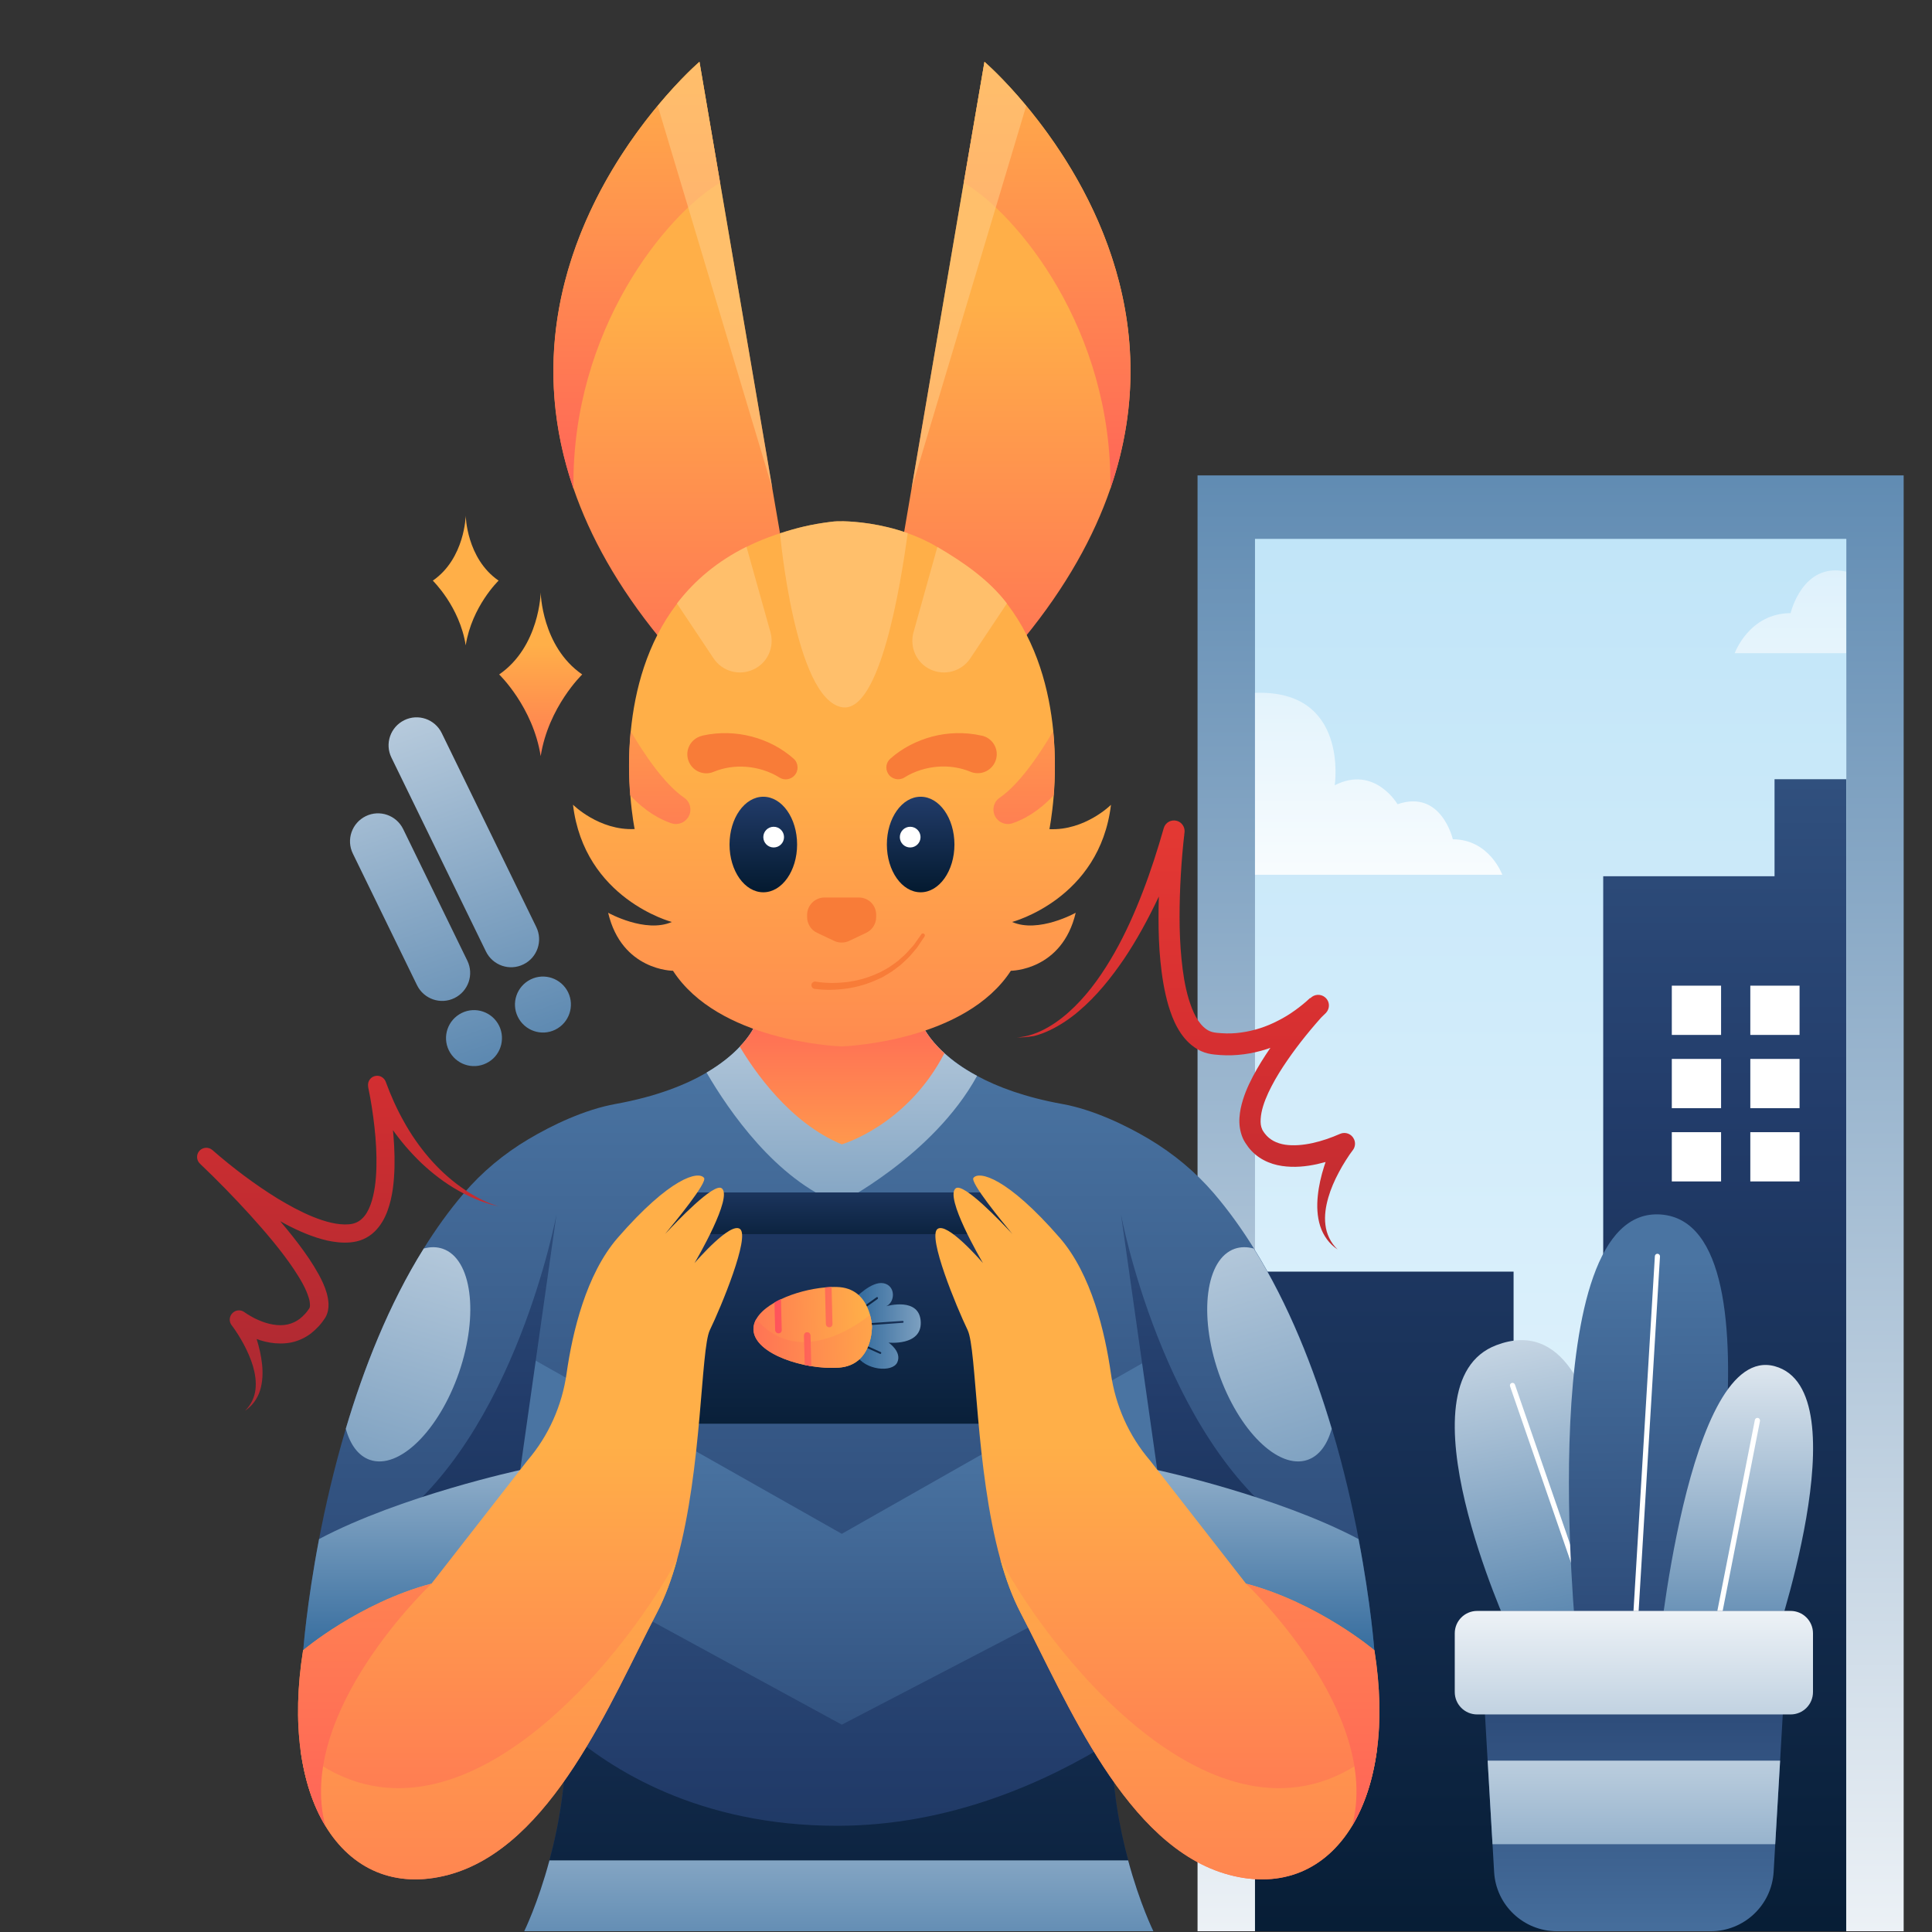
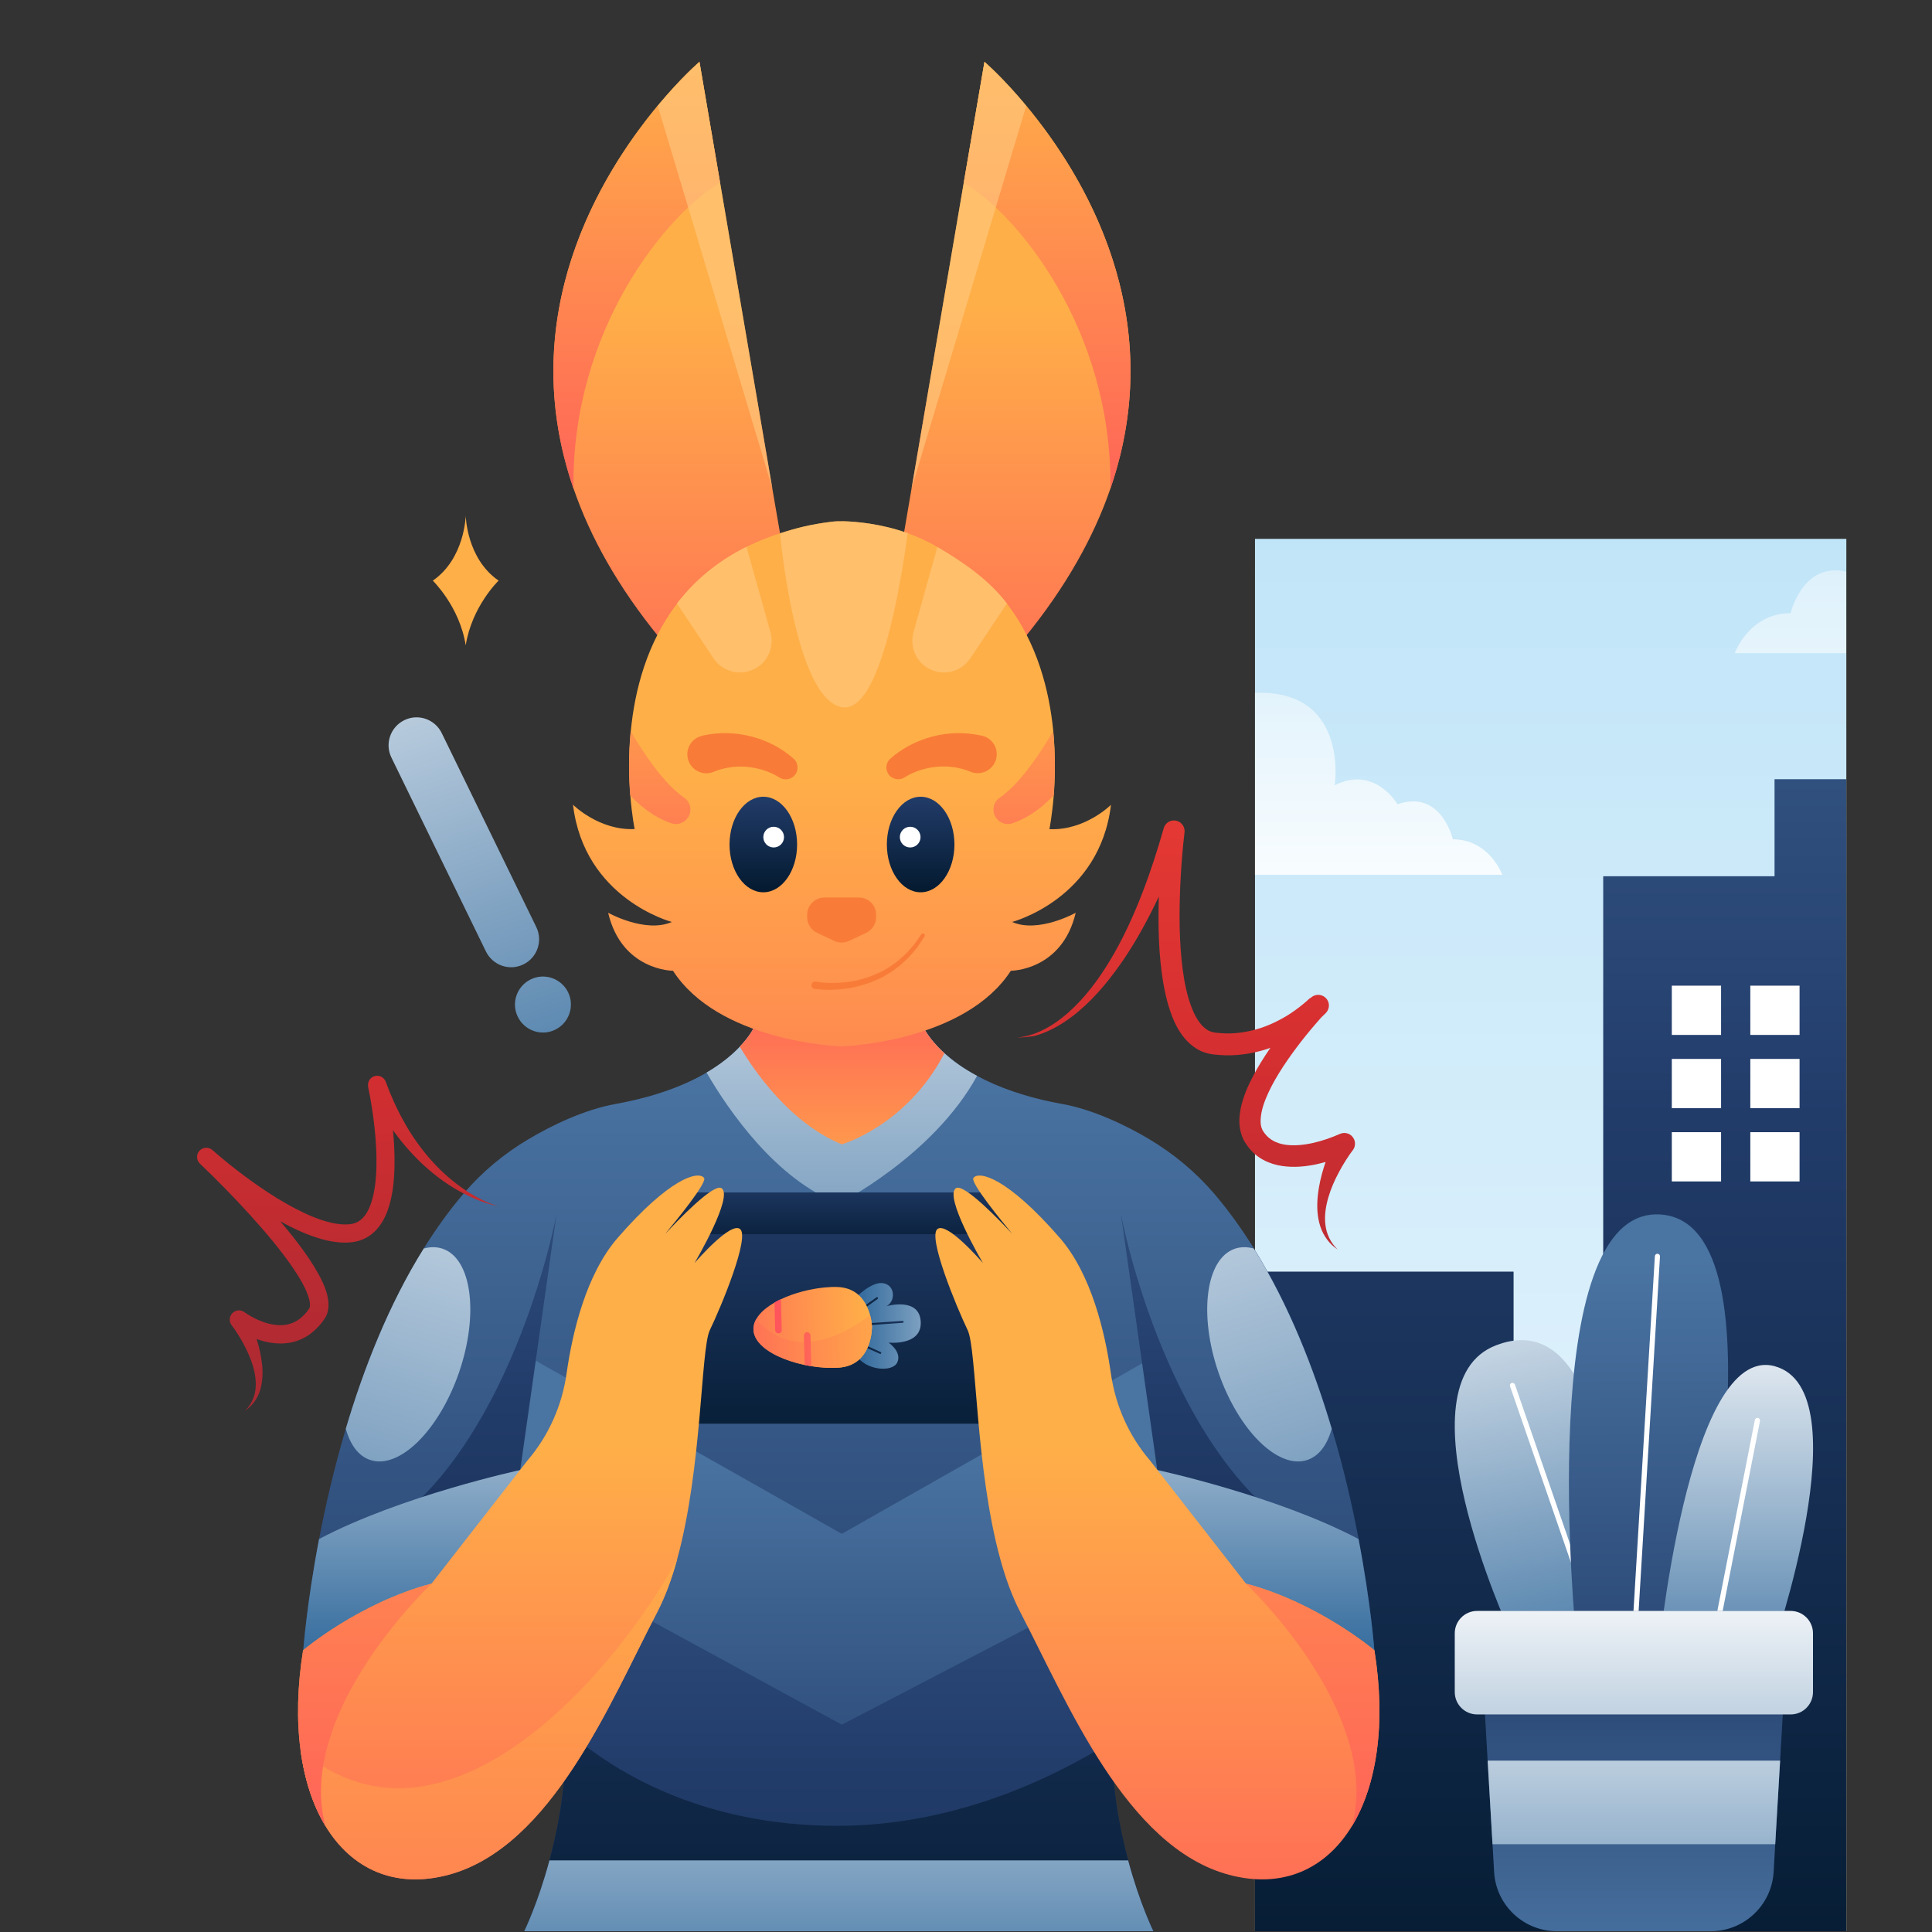
<svg xmlns="http://www.w3.org/2000/svg" width="1500" height="1500" viewBox="0 0 1500 1500" fill="none">
  <rect x="0" y="0" width="1500" height="1500" fill="#333333" stroke="none" />
-   <path d="M1478 369.103H929.768V1499.41H1478V369.103Z" fill="url(#paint0_linear_200_2)" />
  <path d="M1433.49 418.381H974.375V1499.41H1433.49V418.381Z" fill="url(#paint1_linear_200_2)" />
  <path d="M1433.39 604.985V1499.41H974.375V987.289H1175.14V1074.36H1244.73V680.316H1377.75V604.985H1433.39Z" fill="url(#paint2_linear_200_2)" />
  <path d="M974.375 679.167H1166.39C1166.39 679.167 1156.5 651.702 1127.97 651.613C1127.97 651.613 1119.05 612.58 1085.05 624.413C1085.05 624.413 1067.29 593.857 1036.29 609.665C1036.29 609.665 1047.51 535.13 974.375 537.956V679.167Z" fill="url(#paint3_linear_200_2)" />
  <path d="M1433.39 443.815V507.135H1346.84C1346.84 507.135 1357.97 476.137 1390.21 476.049C1390.29 476.049 1399.39 436.132 1433.39 443.815Z" fill="url(#paint4_linear_200_2)" />
  <path d="M1067.02 1281.28C971.902 1206.75 895.496 1225.38 895.496 1225.38C892.76 1230.15 890.203 1235 887.904 1239.77C869.712 1277.39 863.259 1316.16 863.173 1351.93C863.086 1386.99 869.003 1419.13 875.893 1444.39C884.903 1477.95 895.496 1499.41 895.496 1499.41H406.977C406.977 1499.41 417.576 1477.95 426.585 1444.39C434.004 1416.93 440.364 1381.42 439.127 1342.92C438.068 1309.72 431.266 1274.21 414.573 1239.77C412.188 1234.92 409.715 1230.15 406.977 1225.38C406.977 1225.38 330.488 1206.75 235.451 1281.28C235.451 1281.28 238.012 1245.78 247.729 1194.91C252.586 1169.39 259.387 1139.98 268.485 1109.25C282.352 1062.62 301.783 1012.9 328.987 969.358C338.349 954.261 348.683 939.867 359.989 926.619C374.297 909.84 391.343 895.711 410.245 884.49C428.616 873.54 453.877 861.445 477.902 857.119C509.698 851.376 532.486 842.188 548.649 832.742C578.591 815.169 586.01 796.535 586.01 796.535C586.01 796.535 614.451 808.194 651.283 809.604C688.114 808.194 716.554 796.535 716.554 796.535C716.554 796.535 724.768 817.11 758.596 835.306C774.406 843.871 795.869 851.906 824.661 857.119C848.69 861.445 873.945 873.54 892.323 884.49C911.224 895.797 928.27 909.926 942.573 926.619C953.882 939.867 964.217 954.261 973.578 969.358C1000.69 1012.9 1020.13 1062.62 1034.08 1109.25C1043.27 1139.98 1049.98 1169.39 1054.83 1194.91C1064.55 1245.78 1067.02 1281.28 1067.02 1281.28Z" fill="url(#paint5_linear_200_2)" />
  <path d="M895.504 1499.41H406.979C406.979 1499.41 417.578 1477.95 426.587 1444.39C434.006 1416.93 440.365 1381.42 439.129 1342.92C473.84 1373.57 542.38 1417.54 650.047 1417.54C737.223 1417.54 812.034 1383.81 863.26 1351.93C863.174 1386.99 869.09 1419.13 875.98 1444.39C884.904 1477.95 895.504 1499.41 895.504 1499.41Z" fill="url(#paint6_linear_200_2)" />
  <path d="M415.987 1056.44L653.579 1190.85L891.793 1055.64L913.165 1203.92L653.579 1339.03L366.172 1182.46L415.987 1056.44Z" fill="url(#paint7_linear_200_2)" />
  <path d="M758.598 835.306C724.417 897.652 651.284 934.475 651.284 934.475C602.705 915.842 566.139 862.942 548.562 832.742C560.31 825.853 568.612 818.785 574.354 812.698C583.185 803.424 585.924 796.535 585.924 796.535C585.924 796.535 614.364 808.194 651.196 809.604C688.027 808.194 716.467 796.535 716.467 796.535C716.467 796.535 720.265 805.981 733.249 817.726C739.431 823.383 747.646 829.477 758.598 835.306Z" fill="url(#paint8_linear_200_2)" />
  <path d="M775.469 1105.36H524.451C515.53 1105.36 508.287 1098.12 508.287 1089.2V941.987C508.287 933.064 515.53 925.824 524.451 925.824H775.469C784.389 925.824 791.632 933.064 791.632 941.987V1089.2C791.72 1098.12 784.389 1105.36 775.469 1105.36Z" fill="url(#paint9_linear_200_2)" />
  <path d="M775.469 958.143H524.451C515.53 958.143 508.287 950.903 508.287 941.987C508.287 933.064 515.53 925.824 524.451 925.824H775.469C784.389 925.824 791.632 933.064 791.632 941.987C791.72 950.903 784.389 958.143 775.469 958.143Z" fill="url(#paint10_linear_200_2)" />
  <path d="M403.887 1141.31L432.062 942.868C432.062 942.868 399.912 1115.78 300.105 1185.99L400.795 1168.5L403.887 1141.31Z" fill="url(#paint11_linear_200_2)" />
  <path d="M439.569 1229.53L414.573 1239.77C412.188 1234.92 409.715 1230.15 406.977 1225.38C406.977 1225.38 330.488 1206.75 235.451 1281.28C235.451 1281.28 238.012 1245.78 247.729 1194.91C311.057 1161.35 403.974 1141.31 403.974 1141.31L439.569 1229.53Z" fill="url(#paint12_linear_200_2)" />
  <path d="M551.124 1032.68C543.97 1047.52 545.207 1139.8 525.775 1210.45C521.624 1225.64 516.413 1239.86 510.054 1252.05C474.017 1321.02 428.353 1434.15 348.155 1455.61C306.731 1466.65 272.991 1451.28 252.588 1417.54C242.961 1401.74 236.425 1381.78 233.333 1358.73C230.242 1335.77 230.772 1309.72 235.276 1281.28C235.276 1281.28 278.644 1244.46 334.995 1229.53L409.54 1133.89C425.968 1114.72 436.391 1091.23 439.924 1066.15C444.428 1034.62 454.939 989.495 479.493 961.15C520.564 913.901 542.292 908.952 546.62 914.517C549.358 918.054 524.185 948.697 516.324 958.143C525.334 948.432 554.216 918.14 560.31 922.558C569.319 929.176 540.79 978.015 539.2 980.665C541.055 978.545 567.111 948.518 574.53 954.168C582.479 960.09 559.868 1014.67 551.124 1032.68Z" fill="url(#paint13_linear_200_2)" />
  <path d="M525.774 1210.45C521.623 1225.64 516.412 1239.86 510.052 1252.05C474.016 1321.02 428.352 1434.15 348.154 1455.61C306.73 1466.65 272.989 1451.28 252.587 1417.54C242.959 1401.74 236.423 1381.78 233.332 1358.73C348.154 1455.61 482.937 1290.73 525.774 1210.45Z" fill="url(#paint14_linear_200_2)" />
  <path d="M252.588 1417.54C233.51 1386.02 226.179 1338.33 235.364 1281.28C235.364 1281.28 278.732 1244.46 335.083 1229.53C335.171 1229.53 229.27 1328.97 252.588 1417.54Z" fill="url(#paint15_linear_200_2)" />
  <path d="M356.37 1065.62C340.736 1110.83 309.822 1141.22 287.211 1133.44C278.203 1130.36 271.843 1121.61 268.486 1109.25C282.354 1062.62 301.785 1012.9 328.988 969.358C334.112 967.947 339.058 967.947 343.739 969.536C366.261 977.307 371.915 1020.32 356.37 1065.62Z" fill="url(#paint16_linear_200_2)" />
  <path d="M898.504 1141.31L870.328 942.868C870.328 942.868 902.479 1115.78 1002.28 1185.99L901.591 1168.5L898.504 1141.31Z" fill="url(#paint17_linear_200_2)" />
  <path d="M862.908 1229.53L887.904 1239.77C890.289 1234.92 892.76 1230.15 895.503 1225.38C895.503 1225.38 971.989 1206.75 1067.02 1281.28C1067.02 1281.28 1064.47 1245.78 1054.75 1194.91C991.42 1161.35 898.504 1141.31 898.504 1141.31L862.908 1229.53Z" fill="url(#paint18_linear_200_2)" />
  <path d="M751.266 1032.68C758.42 1047.52 757.183 1139.8 776.614 1210.45C780.766 1225.64 785.977 1239.86 792.336 1252.05C828.371 1321.02 874.038 1434.15 954.233 1455.61C995.659 1466.65 1029.4 1451.28 1049.8 1417.54C1059.43 1401.74 1065.96 1381.78 1069.06 1358.73C1072.14 1335.77 1071.61 1309.72 1067.12 1281.28C1067.12 1281.28 1023.75 1244.46 967.397 1229.53L892.853 1133.89C876.423 1114.72 866.001 1091.23 862.464 1066.15C857.959 1034.62 847.451 989.495 822.899 961.15C781.826 913.901 760.098 908.952 755.77 914.517C753.032 918.054 778.204 948.697 786.066 958.143C777.056 948.432 748.174 918.14 742.08 922.558C733.071 929.176 761.599 978.015 763.189 980.665C761.334 978.545 735.279 948.518 727.86 954.168C719.998 960.09 742.61 1014.67 751.266 1032.68Z" fill="url(#paint19_linear_200_2)" />
-   <path d="M776.615 1210.45C780.766 1225.64 785.978 1239.86 792.337 1252.05C828.372 1321.02 874.038 1434.15 954.234 1455.61C995.66 1466.65 1029.4 1451.28 1049.8 1417.54C1059.43 1401.74 1065.96 1381.78 1069.06 1358.73C954.233 1455.61 819.454 1290.73 776.615 1210.45Z" fill="url(#paint20_linear_200_2)" />
-   <path d="M1049.81 1417.54C1068.88 1386.02 1076.21 1338.33 1067.02 1281.28C1067.02 1281.28 1023.66 1244.46 967.305 1229.53C967.305 1229.53 1073.12 1328.97 1049.81 1417.54Z" fill="url(#paint21_linear_200_2)" />
+   <path d="M1049.81 1417.54C1068.88 1386.02 1076.21 1338.33 1067.02 1281.28C1067.02 1281.28 1023.66 1244.46 967.305 1229.53C967.305 1229.53 1073.12 1328.97 1049.81 1417.54" fill="url(#paint21_linear_200_2)" />
  <path d="M946.019 1065.62C961.654 1110.83 992.566 1141.22 1015.18 1133.44C1024.19 1130.36 1030.55 1121.61 1033.91 1109.25C1020.04 1062.62 1000.61 1012.9 973.4 969.358C968.279 967.947 963.33 967.947 958.653 969.536C936.22 977.307 930.477 1020.32 946.019 1065.62Z" fill="url(#paint22_linear_200_2)" />
  <path d="M663.736 1008.13C663.736 1008.13 676.367 994.529 685.906 996.298C695.445 998.06 695.18 1010.87 688.114 1014.14C688.114 1014.14 714.346 1006.45 714.876 1026.76C715.318 1045.13 689.881 1042.39 689.881 1042.39C689.881 1042.39 700.391 1049.46 696.681 1057.67C692.972 1065.98 671.421 1063.86 664.796 1052.02L663.736 1008.13Z" fill="url(#paint23_linear_200_2)" />
  <path d="M667.447 1017.23C667.359 1016.87 667.447 1016.52 667.712 1016.34L680.607 1007.16C680.961 1006.9 681.314 1007.07 681.579 1007.43C681.755 1007.78 681.667 1008.22 681.402 1008.49L668.507 1017.67C668.154 1017.93 667.8 1017.76 667.535 1017.4C667.447 1017.32 667.447 1017.32 667.447 1017.23Z" fill="url(#paint24_linear_200_2)" />
  <path d="M671.068 1028.53C671.068 1028.44 671.068 1028.44 671.068 1028.35C671.068 1027.91 671.333 1027.56 671.686 1027.56L700.834 1025.53C701.187 1025.53 701.541 1025.79 701.541 1026.23C701.541 1026.68 701.276 1027.03 700.922 1027.03L671.775 1029.06C671.422 1029.06 671.157 1028.88 671.068 1028.53Z" fill="url(#paint25_linear_200_2)" />
  <path d="M668.152 1044.07C668.152 1043.9 668.152 1043.72 668.152 1043.54C668.329 1043.19 668.682 1042.92 669.035 1043.1L683.785 1049.73C684.139 1049.9 684.315 1050.34 684.139 1050.69C683.962 1051.05 683.609 1051.32 683.256 1051.14L668.505 1044.51C668.329 1044.43 668.152 1044.25 668.152 1044.07Z" fill="url(#paint26_linear_200_2)" />
  <path d="M629.907 1060.68C628.141 1060.41 626.463 1060.05 624.785 1059.7C604.382 1055.38 585.392 1045.4 585.039 1032.15C584.862 1024.11 591.575 1016.87 601.378 1011.31C602.968 1010.34 604.647 1009.55 606.413 1008.66C616.659 1003.8 629.113 1000.62 640.506 999.563C642.273 999.385 643.951 999.298 645.629 999.212C647.042 999.12 648.367 999.212 649.78 999.212C676.277 999.828 676.984 1029.86 676.984 1029.86C676.984 1029.86 677.779 1059.88 651.37 1061.82C644.746 1062.27 637.326 1061.91 629.907 1060.68Z" fill="url(#paint27_linear_200_2)" />
  <path d="M651.372 1061.82C677.781 1059.88 676.986 1029.86 676.986 1029.86C676.986 1029.86 676.898 1025.97 675.485 1020.93C662.678 1031.09 619.134 1060.85 587.072 1024.21C585.659 1026.76 584.864 1029.41 584.952 1032.24C585.482 1051.32 624.963 1063.76 651.372 1061.82Z" fill="url(#paint28_linear_200_2)" />
-   <path d="M644.129 1030.47H643.6C642.363 1030.47 641.303 1029.41 641.215 1027.91L640.508 999.563C642.275 999.385 643.953 999.299 645.631 999.212L646.337 1027.74C646.426 1029.24 645.454 1030.39 644.129 1030.47Z" fill="url(#paint29_linear_200_2)" />
  <path d="M629.909 1060.68C628.143 1060.41 626.465 1060.05 624.787 1059.7L624.168 1037.01C624.168 1035.59 625.14 1034.36 626.376 1034.36H626.906C628.143 1034.36 629.203 1035.42 629.291 1036.92L629.909 1060.68Z" fill="url(#paint30_linear_200_2)" />
  <path d="M604.735 1035.15H604.206C602.969 1035.15 601.909 1034.09 601.821 1032.59L601.291 1011.22C602.881 1010.25 604.559 1009.45 606.325 1008.57L606.943 1032.41C607.032 1034 606.06 1035.15 604.735 1035.15Z" fill="url(#paint31_linear_200_2)" />
  <path d="M895.504 1499.41H406.979C406.979 1499.41 417.578 1477.95 426.587 1444.39H875.894C884.904 1477.95 895.504 1499.41 895.504 1499.41Z" fill="url(#paint32_linear_200_2)" />
  <path d="M733.249 817.726C704.013 874.07 653.581 888.464 653.581 888.464C613.128 871.864 585.306 831.067 574.354 812.605C583.186 803.331 585.924 796.442 585.924 796.442C585.924 796.442 614.365 808.101 651.196 809.518C688.027 808.101 716.467 796.442 716.467 796.442C716.467 796.442 720.265 805.981 733.249 817.726Z" fill="url(#paint33_linear_200_2)" />
  <path d="M605.62 414.054L512.261 495.478C479.404 455.296 458.03 416.35 445.312 379.347C398.853 244.494 466.775 134.899 510.672 82.088C528.955 60.099 543.087 48 543.087 48L559.073 141.788L599.614 379.259L605.62 414.054Z" fill="url(#paint34_linear_200_2)" />
  <path d="M559.073 141.788C517.561 166.338 443.633 255.71 445.223 379.347C379.421 188.416 542.998 48 542.998 48L559.073 141.788Z" fill="url(#paint35_linear_200_2)" />
  <path opacity="0.6" d="M599.703 379.348L510.672 82.177C528.955 60.187 543.087 48.088 543.087 48.088L559.073 141.876L599.703 379.348Z" fill="#FFCA83" />
  <path d="M701.805 414.054L795.163 495.478C828.021 455.296 849.393 416.35 862.113 379.347C908.574 244.494 840.648 134.899 796.753 82.088C778.47 60.099 764.338 48 764.338 48L748.263 141.788L707.722 379.347L701.805 414.054Z" fill="url(#paint36_linear_200_2)" />
  <path d="M748.264 141.788C789.776 166.338 863.704 255.71 862.114 379.347C927.913 188.416 764.339 48 764.339 48L748.264 141.788Z" fill="url(#paint37_linear_200_2)" />
  <path opacity="0.6" d="M707.723 379.348L796.754 82.177C778.471 60.187 764.339 48.088 764.339 48.088L748.264 141.788L707.723 379.348Z" fill="#FFCA83" />
  <path d="M835.176 708.663C824.576 753.704 784.83 753.704 784.83 753.704C749.588 807.836 659.408 812.168 653.844 812.433C653.844 812.433 653.756 812.433 653.668 812.433H653.491C650.753 812.34 626.729 811.194 599.083 803.331C571.438 795.475 540.082 780.816 522.506 753.704C522.506 753.704 482.76 753.704 472.161 708.663C472.161 708.663 501.043 724.823 521.623 715.814C521.623 715.814 453.613 698.066 444.869 624.767C444.869 624.767 465.095 644.991 492.741 643.666C492.741 643.666 490.621 633.598 489.384 617.525C488.324 604.19 487.883 586.793 489.738 567.629C492.829 535.836 502.191 499.275 525.685 468.631C526.039 468.19 526.392 467.748 526.746 467.218C539.729 450.615 556.952 435.867 579.652 424.563C579.917 424.387 580.27 424.21 580.535 424.122C587.513 420.677 595.02 417.586 602.969 414.937C603.853 414.584 604.736 414.319 605.619 414.054C618.691 409.815 629.644 407.077 645.189 405.134C648.457 404.693 651.813 404.604 655.081 404.693C664.355 404.958 683.698 406.459 704.543 413.877C704.631 413.877 704.631 413.877 704.719 413.966C712.05 416.615 719.557 419.883 726.889 424.21C727.154 424.387 727.419 424.563 727.772 424.74C749.676 437.545 767.694 450.703 780.767 467.307C781.12 467.748 781.473 468.19 781.827 468.719C805.321 499.363 814.683 536.013 817.772 567.717C819.541 586.881 819.19 604.278 818.13 617.614C816.805 633.687 814.771 643.754 814.771 643.754C842.417 644.991 862.557 624.855 862.557 624.855C853.812 698.066 785.801 715.814 785.801 715.814C806.292 724.823 835.176 708.663 835.176 708.663Z" fill="url(#paint38_linear_200_2)" />
  <path opacity="0.6" d="M781.739 468.543L753.299 511.197C746.498 521.353 733.249 524.974 722.209 519.675C713.553 515.525 708.342 506.87 708.342 497.597C708.342 495.39 708.607 493.182 709.225 490.974L727.773 424.652C749.678 437.457 767.696 450.615 780.768 467.218C781.033 467.66 781.386 468.101 781.739 468.543Z" fill="#FFCA83" />
  <path d="M771.316 628.564C771.316 636.247 778.912 641.635 786.154 639.162C794.722 636.247 806.204 630.154 818.037 617.525C819.097 604.19 819.541 586.793 817.686 567.629C808.324 583.702 792.073 608.518 775.998 619.468C772.995 621.499 771.316 624.943 771.316 628.564Z" fill="url(#paint39_linear_200_2)" />
  <path d="M714.789 692.767C729.276 692.767 741.021 676.161 741.021 655.676C741.021 635.191 729.276 618.585 714.789 618.585C700.301 618.585 688.557 635.191 688.557 655.676C688.557 676.161 700.301 692.767 714.789 692.767Z" fill="url(#paint40_linear_200_2)" />
  <path d="M706.662 657.972C711.101 657.972 714.7 654.374 714.7 649.936C714.7 645.497 711.101 641.9 706.662 641.9C702.224 641.9 698.625 645.497 698.625 649.936C698.625 654.374 702.224 657.972 706.662 657.972Z" fill="url(#paint41_linear_200_2)" />
  <path opacity="0.6" d="M599.083 497.597C599.083 506.87 593.872 515.613 585.129 519.675C574.088 524.974 560.839 521.353 554.038 511.197L525.598 468.542C525.951 468.101 526.305 467.659 526.658 467.129C539.641 450.527 556.864 435.779 579.564 424.475L598.2 490.885C598.818 493.182 599.083 495.389 599.083 497.597Z" fill="#FFCA83" />
  <path d="M536.019 628.564C536.019 636.247 528.423 641.635 521.18 639.162C512.613 636.247 501.131 630.154 489.295 617.525C488.235 604.19 487.794 586.793 489.649 567.629C499.011 583.702 515.263 608.518 531.338 619.468C534.341 621.499 536.019 624.943 536.019 628.564Z" fill="url(#paint42_linear_200_2)" />
  <path d="M592.637 692.767C607.124 692.767 618.869 676.161 618.869 655.676C618.869 635.191 607.124 618.585 592.637 618.585C578.149 618.585 566.404 635.191 566.404 655.676C566.404 676.161 578.149 692.767 592.637 692.767Z" fill="url(#paint43_linear_200_2)" />
  <path d="M600.674 657.972C605.113 657.972 608.712 654.374 608.712 649.936C608.712 645.497 605.113 641.9 600.674 641.9C596.235 641.9 592.637 645.497 592.637 649.936C592.637 654.374 596.235 657.972 600.674 657.972Z" fill="url(#paint44_linear_200_2)" />
  <path d="M753.386 599.157C745.703 595.977 736.958 594.564 728.038 595.271C719.117 595.977 710.108 598.715 702.423 603.483L702.159 603.66C697.83 606.31 692.178 604.985 689.528 600.658C687.144 596.772 687.939 591.915 691.295 589.001C700.569 580.787 711.786 575.047 723.798 571.868C735.81 568.689 748.97 568.247 761.778 571.073L762.308 571.161C770.257 572.928 775.291 580.787 773.524 588.736C771.758 596.684 763.898 601.718 755.948 599.952C755.065 599.775 754.181 599.51 753.386 599.157Z" fill="#F87C38" />
  <path d="M545.648 571.073C558.455 568.247 571.527 568.689 583.628 571.868C595.728 575.047 606.857 580.787 616.131 589.001C619.928 592.356 620.282 598.185 616.925 601.982C613.923 605.338 608.977 606.045 605.267 603.748L605.002 603.572C597.317 598.803 588.309 596.066 579.388 595.359C570.467 594.652 561.723 596.065 554.039 599.245C546.531 602.424 537.875 598.803 534.784 591.296C531.605 583.79 535.226 575.136 542.733 572.044C543.528 571.691 544.323 571.426 545.206 571.25L545.648 571.073Z" fill="#F87C38" />
  <path d="M666.828 696.83H653.491H640.154C632.735 696.83 626.641 702.835 626.641 710.342V712.018C626.641 717.232 629.644 722.001 634.325 724.207L647.75 730.566C651.371 732.242 655.522 732.242 659.144 730.566L672.569 724.207C677.25 722.001 680.253 717.232 680.253 712.018V710.342C680.342 702.835 674.335 696.83 666.828 696.83Z" fill="#F87C38" />
  <path opacity="0.6" d="M704.719 413.877C699.332 454.059 683.08 554.294 653.668 549.083C617.013 542.548 605.619 414.054 605.619 414.054C618.692 409.815 629.643 407.077 645.188 405.134C648.456 404.693 651.813 404.604 655.081 404.693C664.355 404.958 683.698 406.459 704.542 413.877C704.631 413.877 704.631 413.877 704.719 413.877Z" fill="#FFCA83" />
  <path d="M633.619 762.183C641.126 763.415 649.252 763.415 657.113 762.534C664.974 761.56 672.658 759.533 679.901 756.353C681.756 755.558 683.522 754.85 685.289 753.79C686.967 752.823 688.822 751.935 690.412 750.875C693.679 748.583 697.036 746.464 699.862 743.635C702.954 741.164 705.515 738.071 708.165 735.156C709.578 733.745 710.638 731.977 711.786 730.387L715.23 725.532L715.319 725.353C715.76 724.651 716.732 724.472 717.438 725.002C718.145 725.445 718.233 726.413 717.792 727.121L714.347 732.242C713.199 733.924 712.139 735.772 710.726 737.276C708.076 740.456 705.427 743.721 702.247 746.371C699.332 749.378 695.887 751.67 692.531 754.234C690.765 755.38 688.998 756.353 687.144 757.499C685.377 758.645 683.522 759.533 681.579 760.328C673.983 763.858 665.946 766.243 657.643 767.482C649.341 768.628 641.038 768.893 632.471 767.747C630.881 767.568 629.821 766.064 629.998 764.567C630.174 762.977 631.676 761.918 633.177 762.09C633.177 762.09 633.177 762.09 633.266 762.09L633.619 762.183Z" fill="#F87C38" />
  <path d="M1336.24 803.51H1297.99V765.269H1336.24V803.51ZM1336.24 822.144H1297.99V860.385H1336.24V822.144ZM1336.24 879.018H1297.99V917.259H1336.24V879.018ZM1397.18 765.269H1358.94V803.51H1397.18V765.269ZM1397.18 822.144H1358.94V860.385H1397.18V822.144ZM1397.18 879.018H1358.94V917.259H1397.18V879.018Z" fill="url(#paint45_linear_200_2)" />
  <path d="M1171.69 1265.56C1171.69 1265.56 1083.63 1073.75 1161.89 1044.34C1263.81 1006.01 1254.37 1265.56 1254.37 1265.56H1171.69Z" fill="url(#paint46_linear_200_2)" />
  <path d="M1243.32 1277.48C1242.53 1277.48 1241.73 1276.95 1241.47 1276.16L1172.4 1076.31C1172.04 1075.25 1172.57 1074.1 1173.63 1073.75C1174.69 1073.4 1175.84 1073.93 1176.2 1074.99L1245.26 1274.83C1245.62 1275.89 1245.09 1277.04 1244.03 1277.4C1243.77 1277.48 1243.59 1277.48 1243.32 1277.48Z" fill="white" />
  <path d="M1223.81 1272.54C1223.81 1272.54 1189.36 935.098 1289.69 942.954C1390.03 950.817 1314.25 1282.16 1314.25 1282.16L1223.81 1272.54Z" fill="url(#paint47_linear_200_2)" />
  <path d="M1268.58 1279.34H1268.5C1267.44 1279.25 1266.55 1278.36 1266.64 1277.22L1284.84 975.279C1284.93 974.133 1285.9 973.339 1286.96 973.425C1288.02 973.511 1288.9 974.398 1288.81 975.544L1270.62 1277.48C1270.44 1278.54 1269.64 1279.34 1268.58 1279.34Z" fill="white" />
  <path d="M1286.78 1290.9C1286.78 1290.9 1309.92 1041.95 1378.01 1060.76C1446.11 1079.66 1375.63 1282.16 1375.63 1282.16L1286.78 1290.9Z" fill="url(#paint48_linear_200_2)" />
  <path d="M1331.65 1271.57C1331.56 1271.57 1331.38 1271.57 1331.3 1271.57C1330.24 1271.39 1329.53 1270.33 1329.71 1269.18L1362.47 1102.45C1362.65 1101.39 1363.71 1100.68 1364.86 1100.86C1365.92 1101.04 1366.63 1102.1 1366.45 1103.24L1333.68 1269.98C1333.5 1270.86 1332.62 1271.57 1331.65 1271.57Z" fill="white" />
  <path d="M1388.79 1250.82L1382.08 1366.94L1378.28 1431.85L1377.05 1453.31C1375.54 1479.19 1354.08 1499.41 1328.2 1499.41H1208.87C1182.91 1499.41 1161.44 1479.19 1160.03 1453.31L1158.79 1431.85L1155 1366.94L1148.29 1250.82H1388.79Z" fill="url(#paint49_linear_200_2)" />
  <path d="M1155 1366.94H1382.08L1378.28 1431.85H1158.79L1155 1366.94Z" fill="url(#paint50_linear_200_2)" />
  <path d="M1390.21 1331.09H1146.87C1137.24 1331.09 1129.47 1323.32 1129.47 1313.69V1268.12C1129.47 1258.5 1137.24 1250.72 1146.87 1250.72H1390.21C1399.83 1250.72 1407.6 1258.5 1407.6 1268.12V1313.69C1407.6 1323.32 1399.83 1331.09 1390.21 1331.09Z" fill="url(#paint51_linear_200_2)" />
  <path d="M406.361 748.756C395.586 754.055 382.602 749.55 377.303 738.78L303.906 588.206C298.606 577.431 303.111 564.45 313.886 559.151C324.662 553.852 337.646 558.356 342.945 569.13L416.343 719.702C421.642 730.48 417.138 743.549 406.361 748.756ZM441.073 770.396C435.774 759.619 422.79 755.115 412.014 760.414C401.239 765.713 396.735 778.696 402.034 789.467C407.333 800.245 420.317 804.749 431.092 799.45C441.868 794.15 446.284 781.167 441.073 770.396Z" fill="url(#paint52_linear_200_2)" />
-   <path d="M352.836 774.901C342.06 780.194 329.077 775.696 323.777 764.918L273.962 662.741C268.663 651.967 273.167 638.985 283.943 633.687C294.718 628.388 307.702 632.892 313.002 643.666L362.817 745.841C368.116 756.618 363.612 769.602 352.836 774.901ZM387.548 796.449C382.248 785.672 369.264 781.167 358.488 786.467C347.713 791.766 343.209 804.749 348.508 815.52C353.807 826.297 366.791 830.802 377.566 825.502C388.342 820.289 392.758 807.22 387.548 796.449Z" fill="url(#paint53_linear_200_2)" />
-   <path d="M419.787 587.058C425.794 548.818 452.026 523.649 452.026 523.649C420.494 501.924 419.787 459.888 419.787 459.888C419.787 459.888 419.081 501.924 387.549 523.649C387.549 523.649 413.781 548.818 419.787 587.058Z" fill="url(#paint54_linear_200_2)" />
  <path d="M361.58 501.042C366.35 470.751 387.107 450.792 387.107 450.792C362.11 433.571 361.58 400.277 361.58 400.277C361.58 400.277 360.962 433.571 336.055 450.792C335.967 450.88 356.811 470.751 361.58 501.042Z" fill="url(#paint55_linear_200_2)" />
  <path d="M789.246 805.365C793.663 805.365 797.991 804.305 802.142 802.894C806.293 801.477 810.18 799.622 813.978 797.416C821.482 793.091 828.286 787.526 834.467 781.432C846.836 769.244 856.727 754.764 865.294 739.747C873.86 724.651 880.929 708.752 887.196 692.503C893.47 676.253 898.77 659.65 903.54 642.96C904.772 638.544 909.37 636.071 913.696 637.307C917.585 638.367 919.97 642.077 919.705 645.874L919.612 646.58C917.141 668.129 915.816 690.295 915.816 712.111C915.816 723.061 916.26 733.924 917.32 744.609C918.38 755.294 919.97 765.892 922.971 775.782C924.468 780.637 926.237 785.407 928.536 789.56C930.828 793.707 933.657 797.065 936.751 799.185C939.931 801.391 942.846 801.835 948.497 802.186C953.532 802.537 958.567 802.364 963.509 801.656C973.493 800.331 983.298 797.151 992.394 792.382C996.985 790.09 1001.4 787.348 1005.55 784.347C1007.67 782.843 1009.71 781.253 1011.65 779.664C1012.62 778.869 1013.59 777.988 1014.56 777.193C1015.44 776.398 1016.5 775.431 1017.13 774.808L1029.22 786.202C1018.62 797.774 1008.38 810.313 999.456 823.29C994.951 829.828 990.804 836.452 987.273 843.255C983.735 850.051 980.734 857.119 979.409 863.829C978.793 867.181 978.528 870.453 978.879 873.103C979.058 874.428 979.409 875.66 979.939 876.813C980.204 877.429 980.383 877.78 980.82 878.402C981.264 879.018 981.615 879.634 982.145 880.257C985.769 884.934 991.069 887.669 997.694 888.729C1010.94 890.677 1026.93 886.259 1040.17 880.429L1040.35 880.343C1044.59 878.488 1049.45 880.343 1051.3 884.583C1052.46 887.146 1052.19 890.054 1050.77 892.353C1048.83 894.823 1046.71 898.003 1044.86 900.918C1042.92 903.925 1041.15 907.012 1039.47 910.191C1036.11 916.464 1033.2 923.088 1031.26 929.885C1029.32 936.688 1028.16 943.842 1029.05 950.903C1029.85 957.971 1033.02 964.86 1038.5 970.066C1032.23 966.006 1027.37 959.382 1024.98 951.877C1022.6 944.372 1022.33 936.244 1023.13 928.474C1023.92 920.611 1025.69 913.02 1028.08 905.515C1029.22 901.805 1030.55 898.096 1032.05 894.472C1033.55 890.763 1035.05 887.318 1036.99 883.523L1047.59 895.446C1043.27 897.473 1039.47 898.891 1035.23 900.302C1031.08 901.713 1026.93 902.865 1022.6 903.832C1014.03 905.687 1004.85 906.661 995.309 905.25C990.539 904.541 985.683 903.13 981.085 900.653C976.494 898.268 972.34 894.737 969.16 890.584C968.365 889.524 967.663 888.464 966.954 887.404C966.252 886.351 965.457 884.934 964.927 883.702C963.774 881.052 963.072 878.31 962.628 875.66C961.833 870.275 962.363 865.333 963.244 860.736C965.192 851.462 968.723 843.427 972.698 835.836C976.673 828.238 981.178 821.084 985.948 814.109C995.574 800.245 1005.91 787.526 1017.3 775.073C1020.39 771.721 1025.61 771.456 1029.05 774.543C1032.5 777.637 1032.67 782.843 1029.58 786.288C1029.58 786.288 1029.49 786.38 1029.4 786.467C1028.08 787.791 1027.1 788.765 1025.96 789.825C1024.81 790.885 1023.66 791.852 1022.51 792.826C1020.21 794.767 1017.83 796.535 1015.44 798.304C1010.59 801.742 1005.47 804.835 1000.17 807.571C989.565 813.049 977.905 816.937 965.808 818.527C959.799 819.322 953.618 819.587 947.523 819.143C944.436 818.878 941.693 818.792 937.811 817.905C934.187 817.024 930.656 815.434 927.648 813.314C921.56 809.161 917.32 803.597 914.226 798.039C911.046 792.475 909.012 786.646 907.25 780.989C903.891 769.509 902.129 758.029 900.976 746.636C899.83 735.243 899.479 723.856 899.479 712.548C899.479 689.854 900.804 667.511 903.447 644.903L919.526 648.523C913.345 665.214 906.541 681.817 898.856 697.89C891.171 713.959 882.605 729.771 872.627 744.609C862.557 759.354 851.249 773.483 837.561 785.056C830.757 790.885 823.251 795.919 815.214 799.801C811.151 801.742 807 803.332 802.672 804.391C798.079 805.014 793.663 805.716 789.246 805.365ZM372.709 930.766C367.586 928.123 362.64 925.115 358.047 921.764C348.685 915.139 340.294 907.277 332.875 898.626C325.455 889.968 319.008 880.608 313.532 870.718C307.967 860.829 303.374 850.495 299.488 839.897C298.34 836.803 295.16 834.776 291.804 835.306C287.917 835.836 285.268 839.453 285.797 843.341L285.886 844.222C288.006 854.291 289.596 864.796 290.744 875.13C291.892 885.556 292.511 895.976 292.246 906.217C291.981 916.464 290.832 926.705 287.652 935.449C286.062 939.774 283.854 943.663 281.028 946.226C278.202 948.876 275.022 950.201 270.871 950.552C262.215 951.261 252.323 948.518 242.96 944.723C233.598 940.927 224.412 935.893 215.492 930.507C197.738 919.551 180.692 906.661 164.97 892.969L164.882 892.883C162.055 890.412 157.639 890.584 154.989 893.326C152.251 896.148 152.34 900.745 155.254 903.481C168.503 916.107 181.398 929.269 193.764 942.868C206.041 956.467 218.053 970.424 228.033 985.256C232.892 992.588 237.661 1000.44 239.781 1007.86C240.929 1011.49 240.841 1014.93 240.134 1015.81C240.134 1015.91 239.781 1016.34 239.516 1016.7L238.633 1017.93C238.103 1018.73 237.396 1019.44 236.778 1020.14C235.541 1021.56 234.128 1022.79 232.715 1023.94C229.8 1026.15 226.62 1027.56 223.087 1028.35C219.555 1029.06 215.757 1029.06 211.87 1028.35C207.984 1027.74 204.098 1026.41 200.3 1024.74C198.445 1023.94 196.502 1022.97 194.735 1021.91C192.969 1020.93 191.026 1019.7 189.701 1018.73C187.404 1017.05 184.225 1016.87 181.752 1018.46C178.395 1020.58 177.335 1025 179.455 1028.35C182.988 1032.95 186.344 1038.33 189.259 1043.72C192.174 1049.2 194.647 1054.85 196.413 1060.68C198.092 1066.59 199.063 1072.69 198.357 1078.78C197.65 1084.88 194.912 1090.79 190.231 1095.29C195.619 1091.76 199.858 1086.11 201.89 1079.58C203.921 1073.04 204.186 1066.06 203.479 1059.35C202.773 1052.64 201.271 1046.02 199.24 1039.57C197.12 1033.12 194.824 1027.03 191.556 1020.58L181.222 1030.12C183.606 1031.89 185.638 1033.04 187.846 1034.36C190.054 1035.6 192.351 1036.74 194.647 1037.8C199.328 1039.83 204.274 1041.51 209.574 1042.39C214.873 1043.28 220.438 1043.37 226.002 1042.31C231.567 1041.16 236.955 1038.69 241.459 1035.24C243.667 1033.48 245.698 1031.62 247.553 1029.59C248.436 1028.53 249.408 1027.56 250.115 1026.5L251.263 1024.91C251.616 1024.38 251.97 1023.94 252.588 1022.97C254.62 1019.52 255.149 1015.73 255.061 1012.55C254.973 1009.37 254.355 1006.54 253.648 1003.89C252.146 998.683 249.938 994.092 247.553 989.674C245.168 985.348 242.607 981.195 239.957 977.221C229.182 961.323 216.905 947.107 204.363 933.15C191.732 919.286 178.749 906.045 165.058 892.969L155.343 903.481C171.948 917.875 189.171 930.945 207.896 942.517C217.258 948.253 226.973 953.553 237.396 957.792C242.607 959.912 248.083 961.766 253.736 963.091C259.477 964.33 265.483 965.125 271.843 964.595C275.022 964.33 278.555 963.621 281.823 962.21C285.091 960.793 288.094 958.852 290.567 956.467C295.602 951.698 298.693 945.869 300.813 940.218C304.964 928.825 305.935 917.431 306.289 906.31C306.554 895.181 305.847 884.139 304.699 873.275C303.462 862.326 301.873 851.727 299.576 840.778L285.974 845.103C291.186 855.88 297.192 866.3 304.081 876.018C310.882 885.815 318.743 894.916 327.31 903.13C335.966 911.251 345.417 918.491 355.751 924.321C360.873 927.235 366.173 929.799 371.649 931.918C377.125 934.038 382.689 935.8 388.431 936.774C383.131 935.714 377.832 933.415 372.709 930.766Z" fill="url(#paint56_linear_200_2)" />
  <defs>
    <linearGradient id="paint0_linear_200_2" x1="1203.88" y1="39.472" x2="1203.88" y2="1654.22" gradientUnits="userSpaceOnUse">
      <stop stop-color="#386E9F" />
      <stop offset="1" stop-color="white" />
    </linearGradient>
    <linearGradient id="paint1_linear_200_2" x1="1203.88" y1="1969.24" x2="1203.88" y2="113.468" gradientUnits="userSpaceOnUse">
      <stop stop-color="white" />
      <stop offset="1" stop-color="#B5E0F7" />
    </linearGradient>
    <linearGradient id="paint2_linear_200_2" x1="1203.88" y1="1593.89" x2="1203.88" y2="138.418" gradientUnits="userSpaceOnUse">
      <stop stop-color="#03192E" />
      <stop offset="0.5" stop-color="#223C6A" />
      <stop offset="1" stop-color="#4A74A2" />
    </linearGradient>
    <linearGradient id="paint3_linear_200_2" x1="1070.36" y1="726.459" x2="1070.36" y2="229.009" gradientUnits="userSpaceOnUse">
      <stop stop-color="white" />
      <stop offset="1" stop-color="#B5E0F7" />
    </linearGradient>
    <linearGradient id="paint4_linear_200_2" x1="1390.15" y1="709.556" x2="1390.15" y2="110.758" gradientUnits="userSpaceOnUse">
      <stop stop-color="white" />
      <stop offset="1" stop-color="#B5E0F7" />
    </linearGradient>
    <linearGradient id="paint5_linear_200_2" x1="651.217" y1="1935.41" x2="651.217" y2="824.767" gradientUnits="userSpaceOnUse">
      <stop stop-color="#03192E" />
      <stop offset="0.5" stop-color="#223C6A" />
      <stop offset="1" stop-color="#4A74A2" />
    </linearGradient>
    <linearGradient id="paint6_linear_200_2" x1="651.218" y1="1609.14" x2="651.218" y2="568.337" gradientUnits="userSpaceOnUse">
      <stop stop-color="#03192E" />
      <stop offset="0.5" stop-color="#223C6A" />
      <stop offset="1" stop-color="#4A74A2" />
    </linearGradient>
    <linearGradient id="paint7_linear_200_2" x1="639.67" y1="1834.26" x2="639.67" y2="1121.86" gradientUnits="userSpaceOnUse">
      <stop stop-color="#03192E" />
      <stop offset="0.5" stop-color="#223C6A" />
      <stop offset="1" stop-color="#4A74A2" />
    </linearGradient>
    <linearGradient id="paint8_linear_200_2" x1="653.551" y1="1152.35" x2="653.551" y2="578.592" gradientUnits="userSpaceOnUse">
      <stop stop-color="#386E9F" />
      <stop offset="1" stop-color="white" />
    </linearGradient>
    <linearGradient id="paint9_linear_200_2" x1="649.967" y1="1146.76" x2="649.967" y2="698.913" gradientUnits="userSpaceOnUse">
      <stop stop-color="#03192E" />
      <stop offset="0.5" stop-color="#223C6A" />
      <stop offset="1" stop-color="#4A74A2" />
    </linearGradient>
    <linearGradient id="paint10_linear_200_2" x1="649.967" y1="977.724" x2="649.967" y2="844.706" gradientUnits="userSpaceOnUse">
      <stop stop-color="#03192E" />
      <stop offset="0.5" stop-color="#223C6A" />
      <stop offset="1" stop-color="#4A74A2" />
    </linearGradient>
    <linearGradient id="paint11_linear_200_2" x1="366.146" y1="1609.14" x2="366.146" y2="568.338" gradientUnits="userSpaceOnUse">
      <stop stop-color="#03192E" />
      <stop offset="0.5" stop-color="#223C6A" />
      <stop offset="1" stop-color="#4A74A2" />
    </linearGradient>
    <linearGradient id="paint12_linear_200_2" x1="337.467" y1="1280.07" x2="337.467" y2="958.441" gradientUnits="userSpaceOnUse">
      <stop stop-color="#386E9F" />
      <stop offset="1" stop-color="white" />
    </linearGradient>
    <linearGradient id="paint13_linear_200_2" x1="403.891" y1="1836.6" x2="403.891" y2="1122.48" gradientUnits="userSpaceOnUse">
      <stop stop-color="#FF2A64" />
      <stop offset="1" stop-color="#FFAF48" />
    </linearGradient>
    <linearGradient id="paint14_linear_200_2" x1="379.607" y1="2082.7" x2="379.607" y2="1179.63" gradientUnits="userSpaceOnUse">
      <stop stop-color="#FF2A64" />
      <stop offset="1" stop-color="#FFAF48" />
    </linearGradient>
    <linearGradient id="paint15_linear_200_2" x1="283.292" y1="1789.99" x2="283.292" y2="941.437" gradientUnits="userSpaceOnUse">
      <stop stop-color="#FF2A64" />
      <stop offset="1" stop-color="#FFAF48" />
    </linearGradient>
    <linearGradient id="paint16_linear_200_2" x1="226.442" y1="1377.52" x2="422.184" y2="717.502" gradientUnits="userSpaceOnUse">
      <stop stop-color="#386E9F" />
      <stop offset="1" stop-color="white" />
    </linearGradient>
    <linearGradient id="paint17_linear_200_2" x1="936.287" y1="1609.14" x2="936.287" y2="568.338" gradientUnits="userSpaceOnUse">
      <stop stop-color="#03192E" />
      <stop offset="0.5" stop-color="#223C6A" />
      <stop offset="1" stop-color="#4A74A2" />
    </linearGradient>
    <linearGradient id="paint18_linear_200_2" x1="964.966" y1="1280.07" x2="964.966" y2="958.441" gradientUnits="userSpaceOnUse">
      <stop stop-color="#386E9F" />
      <stop offset="1" stop-color="white" />
    </linearGradient>
    <linearGradient id="paint19_linear_200_2" x1="898.543" y1="1836.6" x2="898.543" y2="1122.48" gradientUnits="userSpaceOnUse">
      <stop stop-color="#FF2A64" />
      <stop offset="1" stop-color="#FFAF48" />
    </linearGradient>
    <linearGradient id="paint20_linear_200_2" x1="922.824" y1="2082.7" x2="922.824" y2="1179.63" gradientUnits="userSpaceOnUse">
      <stop stop-color="#FF2A64" />
      <stop offset="1" stop-color="#FFAF48" />
    </linearGradient>
    <linearGradient id="paint21_linear_200_2" x1="1019.15" y1="1789.99" x2="1019.15" y2="941.437" gradientUnits="userSpaceOnUse">
      <stop stop-color="#FF2A64" />
      <stop offset="1" stop-color="#FFAF48" />
    </linearGradient>
    <linearGradient id="paint22_linear_200_2" x1="1075.99" y1="1377.52" x2="880.256" y2="717.502" gradientUnits="userSpaceOnUse">
      <stop stop-color="#386E9F" />
      <stop offset="1" stop-color="white" />
    </linearGradient>
    <linearGradient id="paint23_linear_200_2" x1="670.365" y1="1029.45" x2="799.218" y2="1029.45" gradientUnits="userSpaceOnUse">
      <stop stop-color="#386E9F" />
      <stop offset="1" stop-color="white" />
    </linearGradient>
    <linearGradient id="paint24_linear_200_2" x1="650.32" y1="1012.4" x2="782.513" y2="1012.4" gradientUnits="userSpaceOnUse">
      <stop stop-color="#03192E" />
      <stop offset="0.5" stop-color="#223C6A" />
      <stop offset="1" stop-color="#4A74A2" />
    </linearGradient>
    <linearGradient id="paint25_linear_200_2" x1="650.321" y1="1027.27" x2="782.513" y2="1027.27" gradientUnits="userSpaceOnUse">
      <stop stop-color="#03192E" />
      <stop offset="0.5" stop-color="#223C6A" />
      <stop offset="1" stop-color="#4A74A2" />
    </linearGradient>
    <linearGradient id="paint26_linear_200_2" x1="650.319" y1="1047.18" x2="782.511" y2="1047.18" gradientUnits="userSpaceOnUse">
      <stop stop-color="#03192E" />
      <stop offset="0.5" stop-color="#223C6A" />
      <stop offset="1" stop-color="#4A74A2" />
    </linearGradient>
    <linearGradient id="paint27_linear_200_2" x1="446.575" y1="1037.08" x2="674.196" y2="1029.44" gradientUnits="userSpaceOnUse">
      <stop stop-color="#FF2A64" />
      <stop offset="1" stop-color="#FFAF48" />
    </linearGradient>
    <linearGradient id="paint28_linear_200_2" x1="449.505" y1="1048.85" x2="697.225" y2="1039.91" gradientUnits="userSpaceOnUse">
      <stop stop-color="#FF2A64" />
      <stop offset="1" stop-color="#FFAF48" />
    </linearGradient>
    <linearGradient id="paint29_linear_200_2" x1="536.109" y1="1014.86" x2="744.321" y2="1014.86" gradientUnits="userSpaceOnUse">
      <stop stop-color="#FF2A64" />
      <stop offset="1" stop-color="#FFAF48" />
    </linearGradient>
    <linearGradient id="paint30_linear_200_2" x1="536.109" y1="1047.52" x2="744.321" y2="1047.52" gradientUnits="userSpaceOnUse">
      <stop stop-color="#FF2A64" />
      <stop offset="1" stop-color="#FFAF48" />
    </linearGradient>
    <linearGradient id="paint31_linear_200_2" x1="536.108" y1="1021.93" x2="744.321" y2="1021.93" gradientUnits="userSpaceOnUse">
      <stop stop-color="#FF2A64" />
      <stop offset="1" stop-color="#FFAF48" />
    </linearGradient>
    <linearGradient id="paint32_linear_200_2" x1="651.218" y1="1577.71" x2="651.218" y2="1226.22" gradientUnits="userSpaceOnUse">
      <stop stop-color="#386E9F" />
      <stop offset="1" stop-color="white" />
    </linearGradient>
    <linearGradient id="paint33_linear_200_2" x1="653.808" y1="643.369" x2="653.808" y2="940.397" gradientUnits="userSpaceOnUse">
      <stop stop-color="#FF2A64" />
      <stop offset="1" stop-color="#FFAF48" />
    </linearGradient>
    <linearGradient id="paint34_linear_200_2" x1="517.632" y1="874.56" x2="517.632" y2="235.037" gradientUnits="userSpaceOnUse">
      <stop stop-color="#FF2A64" />
      <stop offset="1" stop-color="#FFAF48" />
    </linearGradient>
    <linearGradient id="paint35_linear_200_2" x1="494.378" y1="647.098" x2="494.378" y2="43.089" gradientUnits="userSpaceOnUse">
      <stop stop-color="#FF2A64" />
      <stop offset="1" stop-color="#FFAF48" />
    </linearGradient>
    <linearGradient id="paint36_linear_200_2" x1="789.741" y1="874.56" x2="789.741" y2="235.037" gradientUnits="userSpaceOnUse">
      <stop stop-color="#FF2A64" />
      <stop offset="1" stop-color="#FFAF48" />
    </linearGradient>
    <linearGradient id="paint37_linear_200_2" x1="812.995" y1="647.098" x2="812.995" y2="43.089" gradientUnits="userSpaceOnUse">
      <stop stop-color="#FF2A64" />
      <stop offset="1" stop-color="#FFAF48" />
    </linearGradient>
    <linearGradient id="paint38_linear_200_2" x1="653.679" y1="1381.89" x2="653.679" y2="598.752" gradientUnits="userSpaceOnUse">
      <stop stop-color="#FF2A64" />
      <stop offset="1" stop-color="#FFAF48" />
    </linearGradient>
    <linearGradient id="paint39_linear_200_2" x1="795.129" y1="914.642" x2="795.129" y2="487.986" gradientUnits="userSpaceOnUse">
      <stop stop-color="#FF2A64" />
      <stop offset="1" stop-color="#FFAF48" />
    </linearGradient>
    <linearGradient id="paint40_linear_200_2" x1="714.746" y1="694.33" x2="714.746" y2="541.266" gradientUnits="userSpaceOnUse">
      <stop stop-color="#03192E" />
      <stop offset="0.5" stop-color="#223C6A" />
      <stop offset="1" stop-color="#4A74A2" />
    </linearGradient>
    <linearGradient id="paint41_linear_200_2" x1="706.665" y1="666.313" x2="706.665" y2="614.071" gradientUnits="userSpaceOnUse">
      <stop stop-color="white" />
      <stop offset="1" stop-color="white" />
    </linearGradient>
    <linearGradient id="paint42_linear_200_2" x1="512.242" y1="914.642" x2="512.242" y2="487.986" gradientUnits="userSpaceOnUse">
      <stop stop-color="#FF2A64" />
      <stop offset="1" stop-color="#FFAF48" />
    </linearGradient>
    <linearGradient id="paint43_linear_200_2" x1="592.627" y1="694.33" x2="592.627" y2="541.266" gradientUnits="userSpaceOnUse">
      <stop stop-color="#03192E" />
      <stop offset="0.5" stop-color="#223C6A" />
      <stop offset="1" stop-color="#4A74A2" />
    </linearGradient>
    <linearGradient id="paint44_linear_200_2" x1="600.707" y1="666.313" x2="600.707" y2="614.071" gradientUnits="userSpaceOnUse">
      <stop stop-color="white" />
      <stop offset="1" stop-color="white" />
    </linearGradient>
    <linearGradient id="paint45_linear_200_2" x1="1347.59" y1="806.259" x2="1347.59" y2="1320.65" gradientUnits="userSpaceOnUse">
      <stop stop-color="white" />
      <stop offset="1" stop-color="white" />
    </linearGradient>
    <linearGradient id="paint46_linear_200_2" x1="1227.05" y1="1330.6" x2="1146.27" y2="924.151" gradientUnits="userSpaceOnUse">
      <stop stop-color="#386E9F" />
      <stop offset="1" stop-color="white" />
    </linearGradient>
    <linearGradient id="paint47_linear_200_2" x1="1282.99" y1="1752.77" x2="1279.26" y2="979.035" gradientUnits="userSpaceOnUse">
      <stop stop-color="#03192E" />
      <stop offset="0.5" stop-color="#223C6A" />
      <stop offset="1" stop-color="#4A74A2" />
    </linearGradient>
    <linearGradient id="paint48_linear_200_2" x1="1347.19" y1="1337.61" x2="1347.19" y2="1002.82" gradientUnits="userSpaceOnUse">
      <stop stop-color="#386E9F" />
      <stop offset="1" stop-color="white" />
    </linearGradient>
    <linearGradient id="paint49_linear_200_2" x1="1268.54" y1="970.265" x2="1268.54" y2="1530.88" gradientUnits="userSpaceOnUse">
      <stop stop-color="#03192E" />
      <stop offset="0.5" stop-color="#223C6A" />
      <stop offset="1" stop-color="#4A74A2" />
    </linearGradient>
    <linearGradient id="paint50_linear_200_2" x1="1268.55" y1="1605.41" x2="1268.55" y2="1243.73" gradientUnits="userSpaceOnUse">
      <stop stop-color="#386E9F" />
      <stop offset="1" stop-color="white" />
    </linearGradient>
    <linearGradient id="paint51_linear_200_2" x1="1268.55" y1="1581.93" x2="1268.55" y2="1218.97" gradientUnits="userSpaceOnUse">
      <stop stop-color="#386E9F" />
      <stop offset="1" stop-color="white" />
    </linearGradient>
    <linearGradient id="paint52_linear_200_2" x1="453.937" y1="913.225" x2="257.262" y2="348.291" gradientUnits="userSpaceOnUse">
      <stop stop-color="#386E9F" />
      <stop offset="1" stop-color="white" />
    </linearGradient>
    <linearGradient id="paint53_linear_200_2" x1="401.109" y1="931.62" x2="204.434" y2="366.682" gradientUnits="userSpaceOnUse">
      <stop stop-color="#386E9F" />
      <stop offset="1" stop-color="white" />
    </linearGradient>
    <linearGradient id="paint54_linear_200_2" x1="419.827" y1="720.742" x2="419.827" y2="500.733" gradientUnits="userSpaceOnUse">
      <stop stop-color="#FF2A64" />
      <stop offset="1" stop-color="#FFAF48" />
    </linearGradient>
    <linearGradient id="paint55_linear_200_2" x1="361.567" y1="720.742" x2="361.567" y2="500.733" gradientUnits="userSpaceOnUse">
      <stop stop-color="#FF2A64" />
      <stop offset="1" stop-color="#FFAF48" />
    </linearGradient>
    <linearGradient id="paint56_linear_200_2" x1="602.495" y1="1129.99" x2="602.495" y2="503.225" gradientUnits="userSpaceOnUse">
      <stop stop-color="#A42832" />
      <stop offset="0.506" stop-color="#D62F31" />
      <stop offset="1" stop-color="#EE4035" />
    </linearGradient>
  </defs>
</svg>